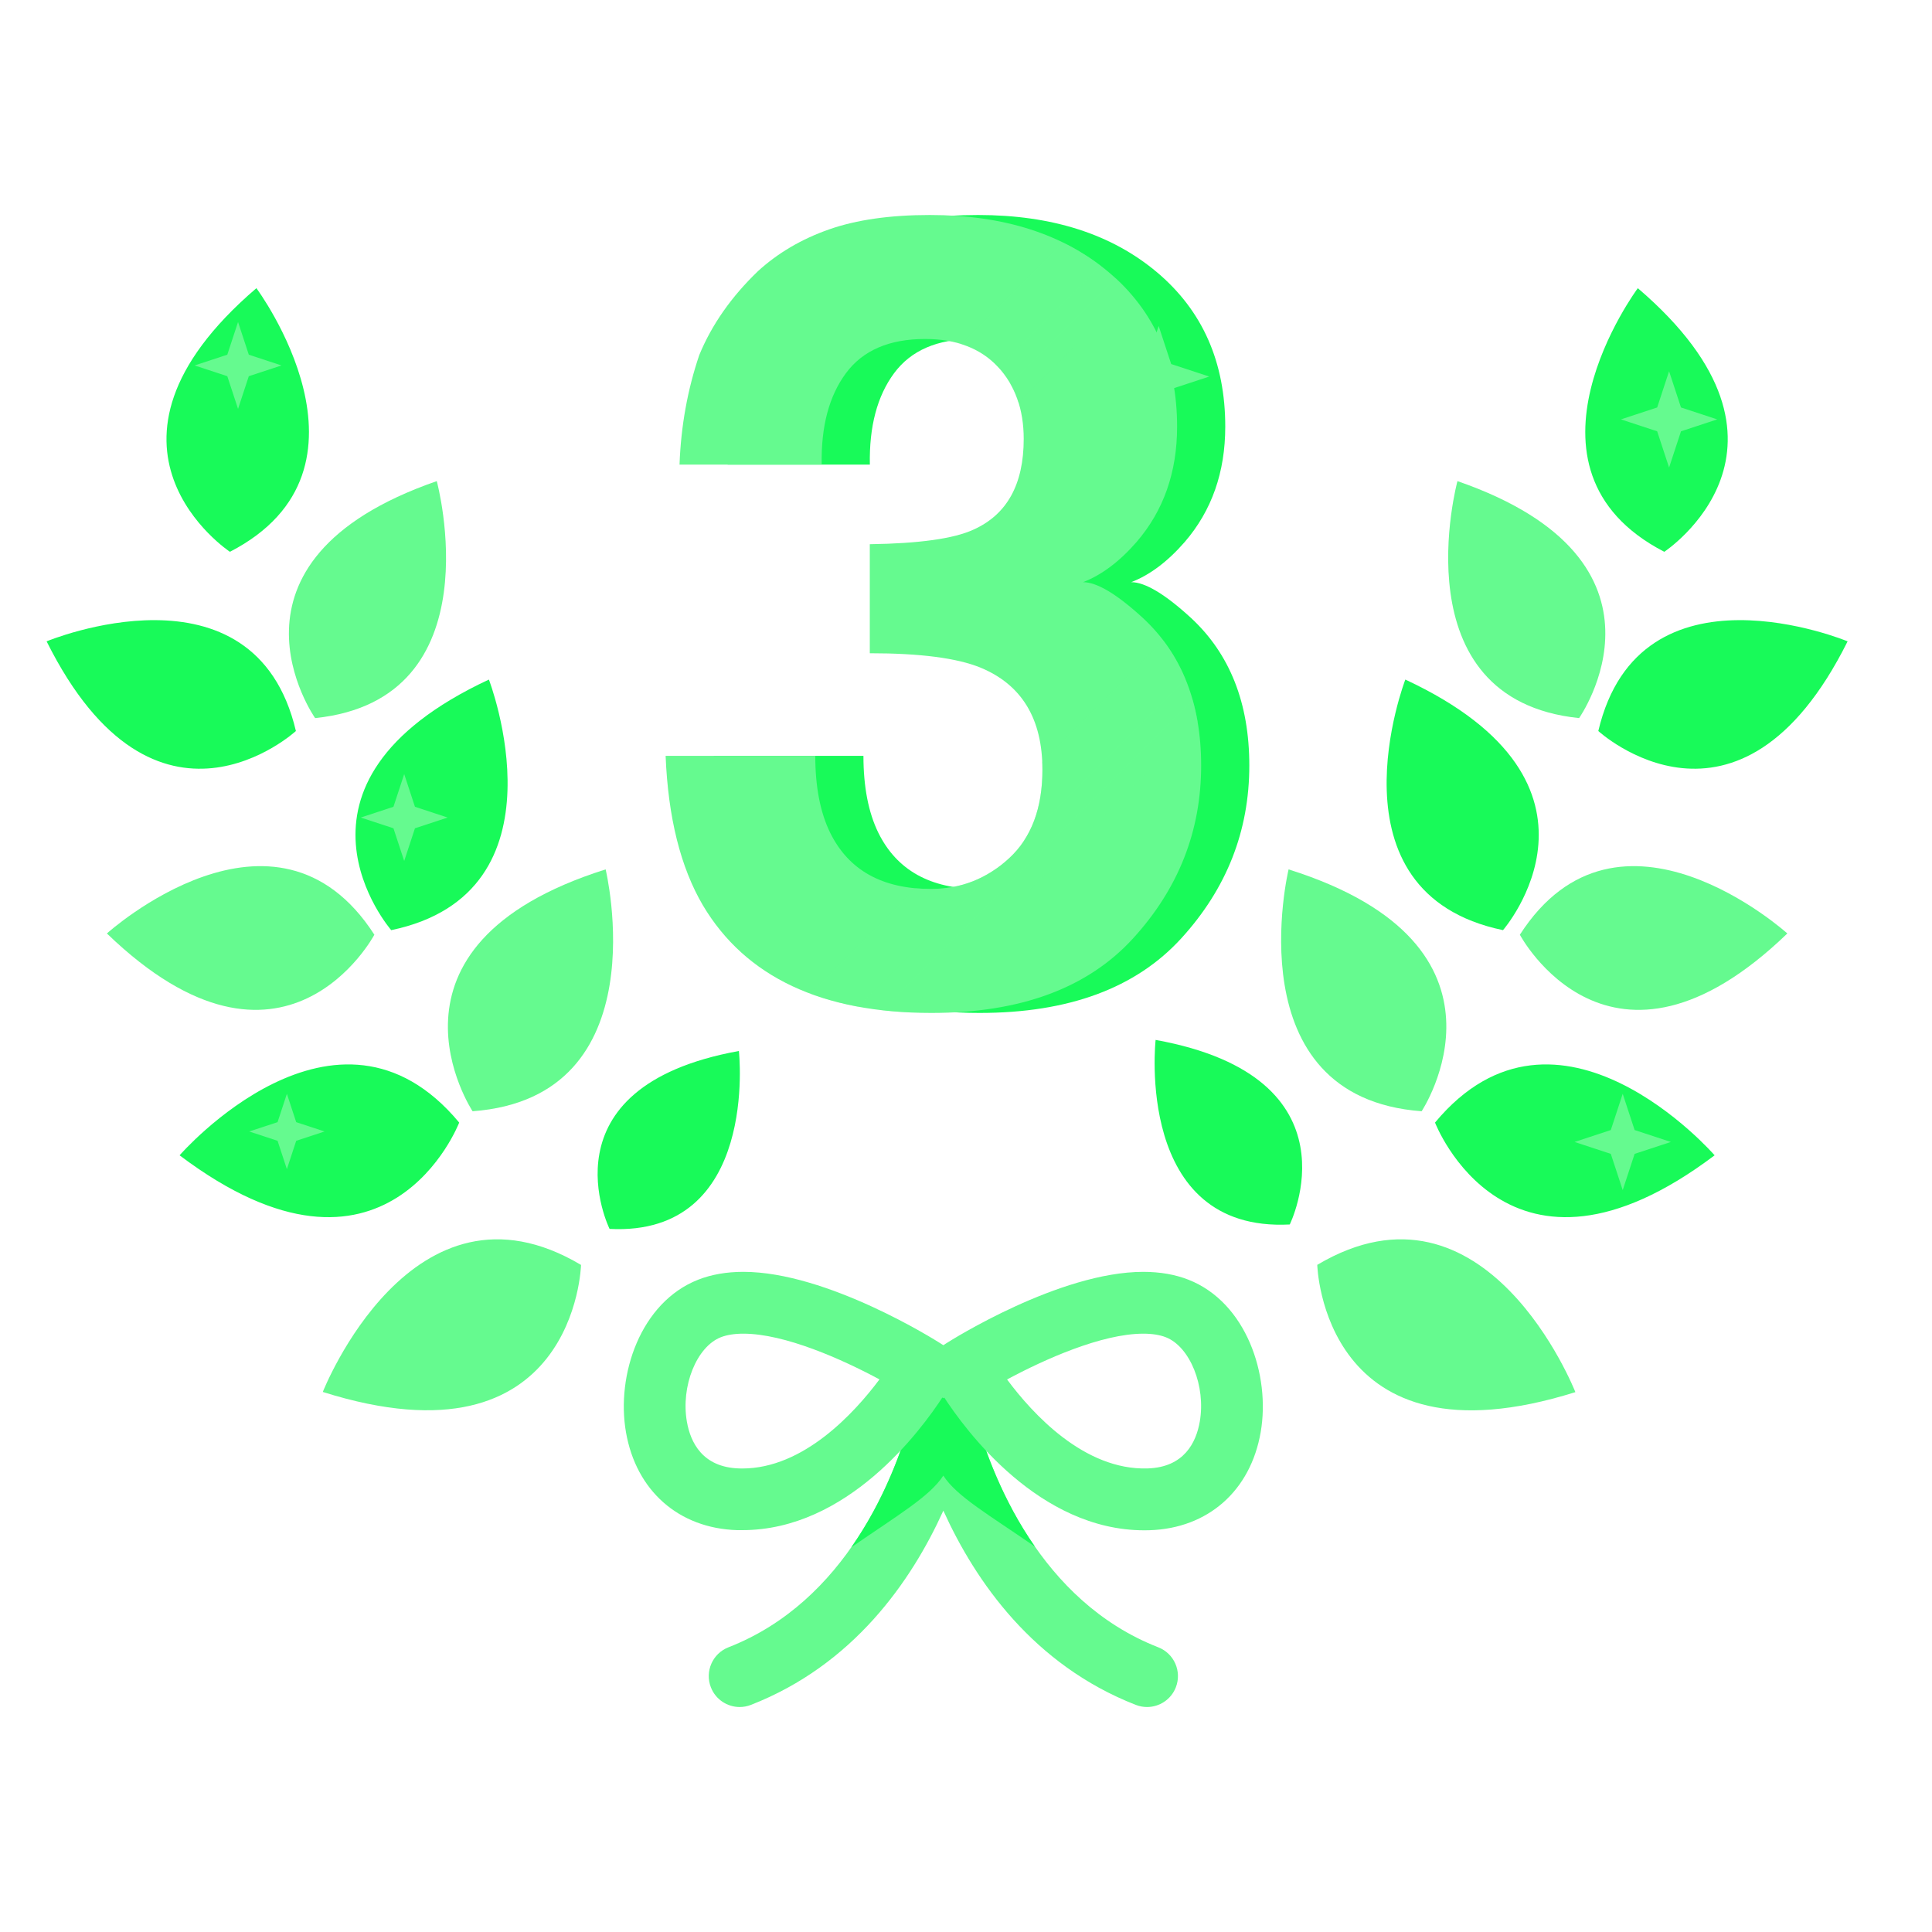
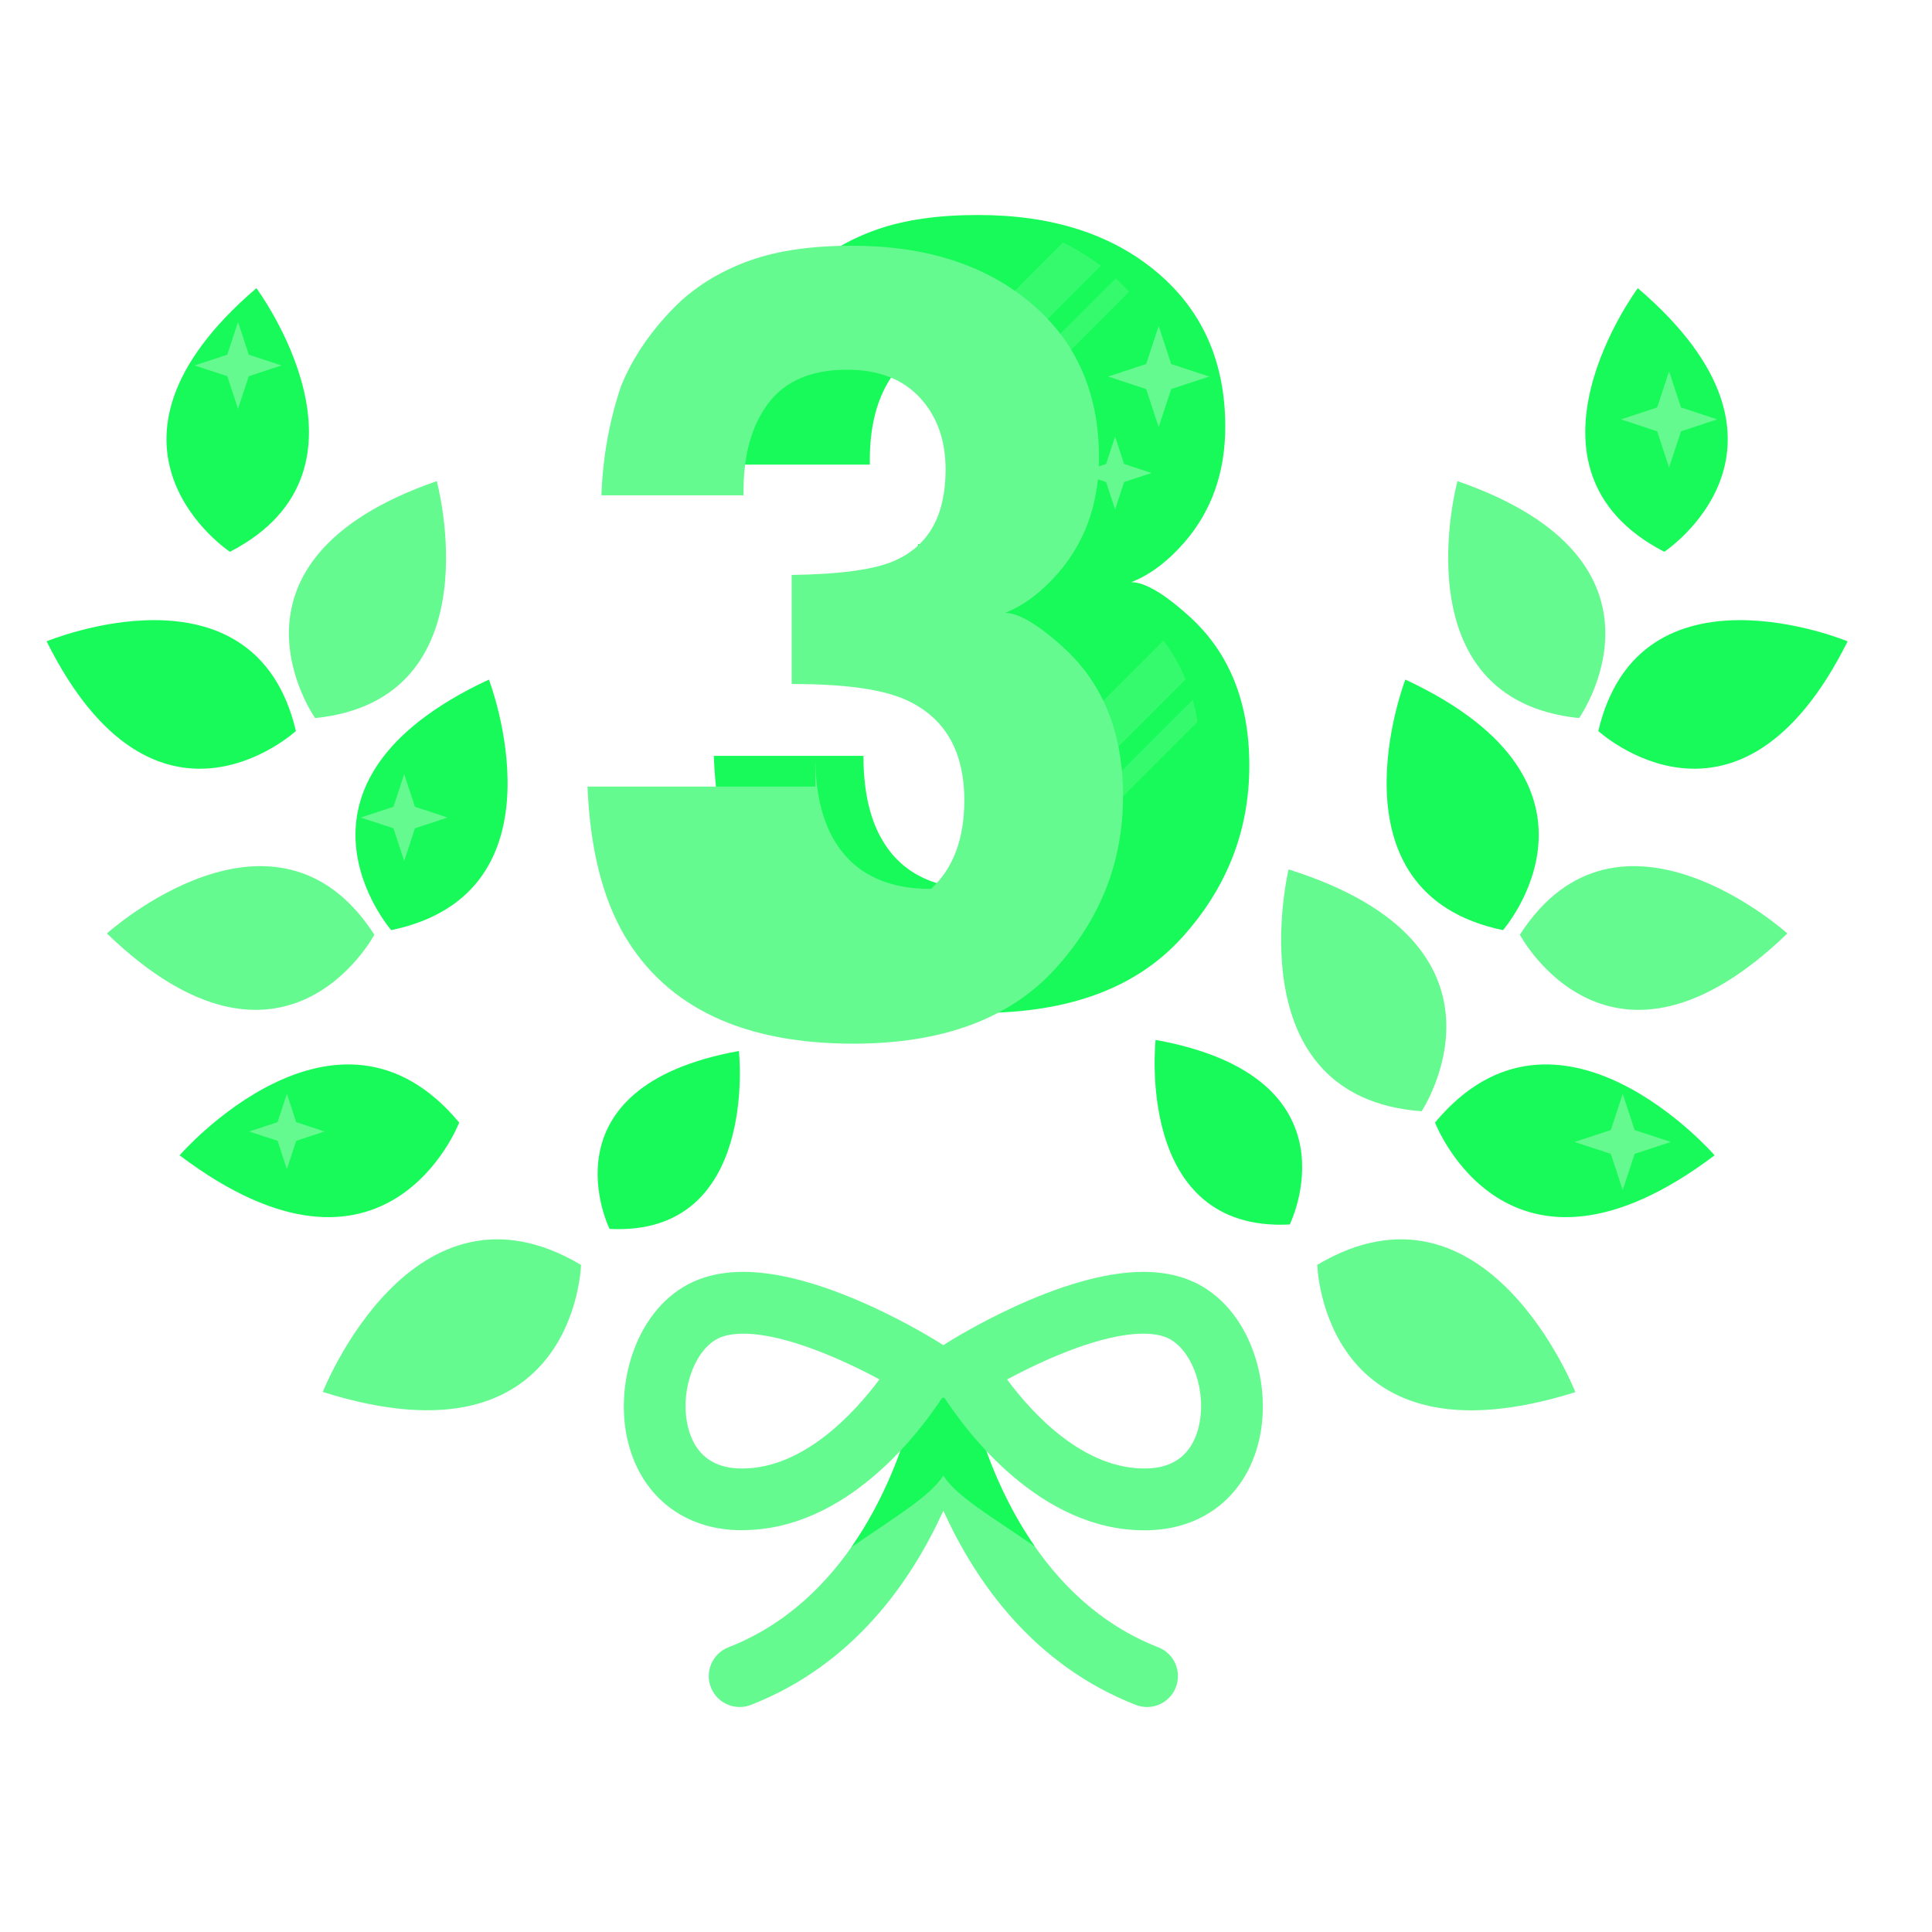
<svg xmlns="http://www.w3.org/2000/svg" enable-background="new 0 0 500 500" viewBox="0 0 500 500" id="secondprize">
-   <path fill="#65fa8f" d="M156.738,224.999c0,0,14.205,58.986-34.432,62.593C122.307,287.592,93.941,244.77,156.738,224.999z" class="colorf48634 svgShape" />
  <path fill="#18fa59" d="M46.48 298.994c0 0 40.57-46.719 72.359-8.474C118.84 290.521 100.082 339.427 46.48 298.994zM191.225 271.993c0 0 5.342 48.052-33.469 46.048C157.756 318.041 139.607 281.355 191.225 271.993z" class="colore27227 svgShape" />
  <path fill="#65fa8f" d="M83.539 360.236c0 0 23.139-58.87 66.832-32.874C150.371 327.362 148.996 380.893 83.539 360.236zM27.663 241.581c0 0 43.635-39.419 69.222.323C96.885 241.904 73.568 285.881 27.663 241.581z" class="colorf48634 svgShape" />
  <path fill="#18fa59" d="M126.527 175.871c0 0 21.24 55.165-25.279 64.851C101.248 240.722 68.394 202.968 126.527 175.871zM12.062 165.979c0 0 53.779-22.365 64.519 23.206C76.581 189.185 40.26 222.526 12.062 165.979zM66.357 74.58c0 0 34.752 46.741-6.849 68.225C59.509 142.805 18.346 115.664 66.357 74.58z" class="colore27227 svgShape" />
  <path fill="#65fa8f" d="M113.037 124.512c0 0 15.332 56.513-31.484 61.33C81.553 185.842 53.006 145.311 113.037 124.512zM333.486 224.999c0 0-14.206 58.986 34.431 62.593C367.917 287.592 396.283 244.77 333.486 224.999z" class="colorf48634 svgShape" />
  <path fill="#18fa59" d="M443.742 298.994c0 0-40.568-46.719-72.359-8.474C371.383 290.521 390.141 339.427 443.742 298.994zM299.073 269.128c0 0-5.542 49.845 34.716 47.766C333.789 316.894 352.616 278.84 299.073 269.128z" class="colore27227 svgShape" />
  <path fill="#65fa8f" d="M407.706 360.282c0 0-23.078-58.894-66.798-32.942C340.908 327.34 342.229 380.872 407.706 360.282zM462.561 241.581c0 0-43.635-39.419-69.223.323C393.338 241.904 416.656 285.881 462.561 241.581z" class="colorf48634 svgShape" />
  <path fill="#18fa59" d="M363.697 175.871c0 0-21.241 55.165 25.278 64.851C388.976 240.722 421.83 202.968 363.697 175.871zM478.162 165.979c0 0-53.779-22.365-64.52 23.206C413.643 189.185 449.965 222.526 478.162 165.979zM423.867 74.58c0 0-34.752 46.741 6.848 68.225C430.715 142.805 471.878 115.664 423.867 74.58z" class="colore27227 svgShape" />
  <path fill="#65fa8f" d="M377.187 124.512c0 0-15.331 56.513 31.484 61.33C408.671 185.842 437.219 145.311 377.187 124.512zM299.761 426.32c-30.576-11.936-42.966-43.879-47.339-59.662.898-3.82 1.277-6.283 1.346-6.754.639-4.367-2.381-8.42-6.746-9.064-.984-.145-1.949-.096-2.867.104-.922-.205-1.895-.258-2.885-.113-4.371.64-7.397 4.701-6.758 9.074.068.471.447 2.934 1.346 6.754-4.373 15.783-16.763 47.727-47.339 59.662-4.116 1.605-6.149 6.245-4.543 10.361 1.233 3.16 4.255 5.092 7.454 5.092.968 0 1.951-.176 2.907-.549 26.477-10.336 41.489-31.924 49.803-50.271 8.313 18.348 23.326 39.936 49.803 50.271.956.373 1.939.549 2.907.549 3.199 0 6.221-1.933 7.454-5.092C305.91 432.565 303.877 427.926 299.761 426.32z" class="colorf48634 svgShape" />
  <path fill="#18fa59" d="M267.839,400.262c-8.457-12.139-13.081-25.175-15.417-33.604c0.898-3.82,1.277-6.283,1.346-6.754     c0.178-1.215,0.063-2.402-0.275-3.503c-4.922,2.638-8.155,4.679-8.54,4.924l-0.818,0.521l-0.82-0.522     c-0.384-0.245-3.614-2.283-8.528-4.918c-0.338,1.099-0.451,2.285-0.273,3.498c0.068,0.471,0.447,2.934,1.346,6.754     c-2.348,8.472-7.01,21.597-15.548,33.786c11.992-8.312,20.298-13.119,23.815-18.558     C247.623,387.302,255.893,392.001,267.839,400.262z" class="colore27227 svgShape" />
  <path fill="#65fa8f" d="M307.568,331.187c-3.437-1.349-7.367-2.032-11.684-2.032c-21.717,0-49.75,17.704-50.933,18.458     l-0.818,0.521l-0.82-0.522c-1.183-0.754-29.216-18.459-50.933-18.459c-4.316,0-8.247,0.681-11.684,2.029     c-14.961,5.871-21.258,24.662-18.7,39.443c2.626,15.185,13.651,24.9,28.772,25.375c0.447,0.015,0.897,0,1.342,0     c0.002,0,0.002,0,0.004,0c27.18,0,46.175-25.679,52.01-34.701c5.818,9.008,24.824,34.744,52.029,34.744     c0.443,0,0.895-0.007,1.342-0.021c15.121-0.475,26.146-10.201,28.772-25.385C328.826,355.855,322.529,337.058,307.568,331.187z      M192.113,380.043c-0.279,0-0.562-0.004-0.842-0.014c-9.483-0.297-12.58-6.755-13.509-12.121     c-1.586-9.17,2.517-19.369,8.78-21.827c1.565-0.614,3.529-0.927,5.838-0.927c10.777,0,25.664,6.689,35.225,11.834     C221.084,365.71,207.952,380.045,192.113,380.043z M310.503,367.908c-0.929,5.366-4.025,11.824-13.509,12.121     c-16.373,0.51-29.777-14.15-36.363-23.024c9.562-5.148,24.466-11.851,35.254-11.851c2.309,0,4.272,0.312,5.838,0.927     C307.986,348.539,312.089,358.738,310.503,367.908z" class="colorf48634 svgShape" />
  <polygon fill="#65fa8f" fill-rule="evenodd" points="389.389 342.795 386.606 334.332 383.824 342.795 375.361 345.578 383.824 348.359 386.606 356.823 389.389 348.359 397.852 345.578" clip-rule="evenodd" class="colorffffff svgShape" />
  <polygon fill="#65fa8f" fill-rule="evenodd" points="107.389 208.795 104.606 200.332 101.824 208.795 93.361 211.578 101.824 214.359 104.606 222.823 107.389 214.359 115.852 211.578" clip-rule="evenodd" class="colorffffff svgShape" />
  <polygon fill="#65fa8f" fill-rule="evenodd" points="64.389 91.795 61.606 83.332 58.824 91.795 50.361 94.578 58.824 97.359 61.606 105.823 64.389 97.359 72.852 94.578" clip-rule="evenodd" class="colorffffff svgShape" />
  <polygon fill="#65fa8f" fill-rule="evenodd" points="419.957 307.998 423.04 298.621 432.418 295.537 423.04 292.454 419.957 283.076 416.874 292.454 407.496 295.537 416.874 298.621" clip-rule="evenodd" class="colorffffff svgShape" />
  <polygon fill="#65fa8f" fill-rule="evenodd" points="431.957 120.998 435.04 111.621 444.418 108.537 435.04 105.454 431.957 96.076 428.874 105.454 419.496 108.537 428.874 111.621" clip-rule="evenodd" class="colorffffff svgShape" />
  <polygon fill="#65fa8f" fill-rule="evenodd" points="74.246 302.576 76.658 295.239 83.996 292.826 76.658 290.414 74.246 283.076 71.834 290.414 64.496 292.826 71.834 295.239" clip-rule="evenodd" class="colorffffff svgShape" />
  <g fill="#000000" class="color000000 svgShape">
    <path fill="#18fa59" d="M223.458,195.618c0,8.021,1.288,14.661,3.864,19.917c4.782,9.683,13.475,14.523,26.079,14.523    c7.729,0,14.467-2.649,20.216-7.953c5.749-5.302,8.625-12.933,8.625-22.892c0-13.186-5.331-21.992-15.994-26.419    c-6.069-2.489-15.628-3.734-28.682-3.734v-28.217c12.772-0.184,21.686-1.429,26.74-3.734c8.729-3.873,13.095-11.709,13.095-23.514    c0-7.653-2.23-13.877-6.69-18.673c-4.461-4.794-10.739-7.192-18.831-7.192c-9.289,0-16.118,2.952-20.486,8.852    c-4.37,5.902-6.462,13.787-6.276,23.652h-36.792c0.367-9.959,2.072-19.409,5.111-28.354c3.225-7.837,8.29-15.077,15.199-21.716    c5.157-4.703,11.282-8.299,18.375-10.789c7.093-2.489,15.799-3.734,26.116-3.734c19.159,0,34.611,4.958,46.355,14.869    c11.744,9.913,17.616,23.216,17.616,39.904c0,11.805-3.506,21.764-10.512,29.877c-4.427,5.072-9.038,8.53-13.832,10.373    c3.596,0,8.76,3.091,15.491,9.268c10.05,9.315,15.077,22.04,15.077,38.176c0,16.968-5.874,31.882-17.618,44.746    c-11.746,12.863-29.134,19.295-52.163,19.295c-28.372,0-48.087-9.268-59.14-27.802c-5.805-9.866-9.029-22.775-9.674-38.729    H223.458z" class="colore27227 svgShape" />
  </g>
  <g fill="#000000" class="color000000 svgShape">
-     <path fill="#65fa8f" d="M210.994,195.618c0,8.021,1.288,14.661,3.864,19.917c4.782,9.683,13.475,14.523,26.079,14.523    c7.729,0,14.467-2.649,20.216-7.953c5.749-5.302,8.625-12.933,8.625-22.892c0-13.186-5.331-21.992-15.994-26.419    c-6.069-2.489-15.628-3.734-28.682-3.734v-28.217c12.772-0.184,21.686-1.429,26.74-3.734c8.729-3.873,13.095-11.709,13.095-23.514    c0-7.653-2.23-13.877-6.69-18.673c-4.461-4.794-10.739-7.192-18.831-7.192c-9.289,0-16.118,2.952-20.486,8.852    c-4.37,5.902-6.462,13.787-6.276,23.652h-36.792c0.367-9.959,2.072-19.409,5.111-28.354c3.225-7.837,8.29-15.077,15.199-21.716    c5.157-4.703,11.282-8.299,18.375-10.789c7.093-2.489,15.799-3.734,26.116-3.734c19.159,0,34.611,4.958,46.355,14.869    c11.744,9.913,17.616,23.216,17.616,39.904c0,11.805-3.506,21.764-10.512,29.877c-4.427,5.072-9.038,8.53-13.832,10.373    c3.596,0,8.76,3.091,15.491,9.268c10.05,9.315,15.077,22.04,15.077,38.176c0,16.968-5.874,31.882-17.618,44.746    c-11.746,12.863-29.134,19.295-52.163,19.295c-28.372,0-48.087-9.268-59.14-27.802c-5.805-9.866-9.029-22.775-9.674-38.729    H210.994z" class="colorf48634 svgShape" />
+     <path fill="#65fa8f" d="M210.994,195.618c0,8.021,1.288,14.661,3.864,19.917c4.782,9.683,13.475,14.523,26.079,14.523    c5.749-5.302,8.625-12.933,8.625-22.892c0-13.186-5.331-21.992-15.994-26.419    c-6.069-2.489-15.628-3.734-28.682-3.734v-28.217c12.772-0.184,21.686-1.429,26.74-3.734c8.729-3.873,13.095-11.709,13.095-23.514    c0-7.653-2.23-13.877-6.69-18.673c-4.461-4.794-10.739-7.192-18.831-7.192c-9.289,0-16.118,2.952-20.486,8.852    c-4.37,5.902-6.462,13.787-6.276,23.652h-36.792c0.367-9.959,2.072-19.409,5.111-28.354c3.225-7.837,8.29-15.077,15.199-21.716    c5.157-4.703,11.282-8.299,18.375-10.789c7.093-2.489,15.799-3.734,26.116-3.734c19.159,0,34.611,4.958,46.355,14.869    c11.744,9.913,17.616,23.216,17.616,39.904c0,11.805-3.506,21.764-10.512,29.877c-4.427,5.072-9.038,8.53-13.832,10.373    c3.596,0,8.76,3.091,15.491,9.268c10.05,9.315,15.077,22.04,15.077,38.176c0,16.968-5.874,31.882-17.618,44.746    c-11.746,12.863-29.134,19.295-52.163,19.295c-28.372,0-48.087-9.268-59.14-27.802c-5.805-9.866-9.029-22.775-9.674-38.729    H210.994z" class="colorf48634 svgShape" />
  </g>
  <g opacity=".4" fill="#000000" class="color000000 svgShape">
    <path fill="#65fa8f" d="M248.81 89.083c3.731 1.175 6.891 3.103 9.438 5.84.082.089.15.186.231.275l26.402-26.402c-3.024-2.313-6.278-4.321-9.76-6.024L248.81 89.083zM288.753 72.053L261.47 99.336c.858 1.501 1.551 3.107 2.089 4.814l28.621-28.622C291.104 74.331 289.967 73.17 288.753 72.053zM306.828 175.849c-1.495-3.633-3.402-6.986-5.73-10.054l-31.372 31.372c.03.673.053 1.351.053 2.047 0 7.574-1.669 13.798-4.994 18.679L306.828 175.849zM258.017 224.66c-5.022 3.597-10.714 5.398-17.079 5.398-1.356 0-2.658-.067-3.924-.18l-27.275 27.275c3.849 1.434 7.981 2.562 12.408 3.376L258.017 224.66zM309.936 186.771c-.333-1.938-.76-3.812-1.273-5.628l-80.291 80.291c2.069.235 4.188.418 6.37.532L309.936 186.771z" class="colorffffff svgShape" />
  </g>
  <polygon fill="#65fa8f" fill-rule="evenodd" points="303.103 94.214 299.863 84.365 296.627 94.214 286.776 97.452 296.627 100.69 299.863 110.539 303.103 100.69 312.951 97.452" clip-rule="evenodd" class="colorffffff svgShape" />
  <polygon fill="#65fa8f" fill-rule="evenodd" points="288.587 131.84 290.92 124.746 298.013 122.414 290.92 120.082 288.587 112.988 286.255 120.082 279.161 122.414 286.255 124.746" clip-rule="evenodd" class="colorffffff svgShape" />
</svg>